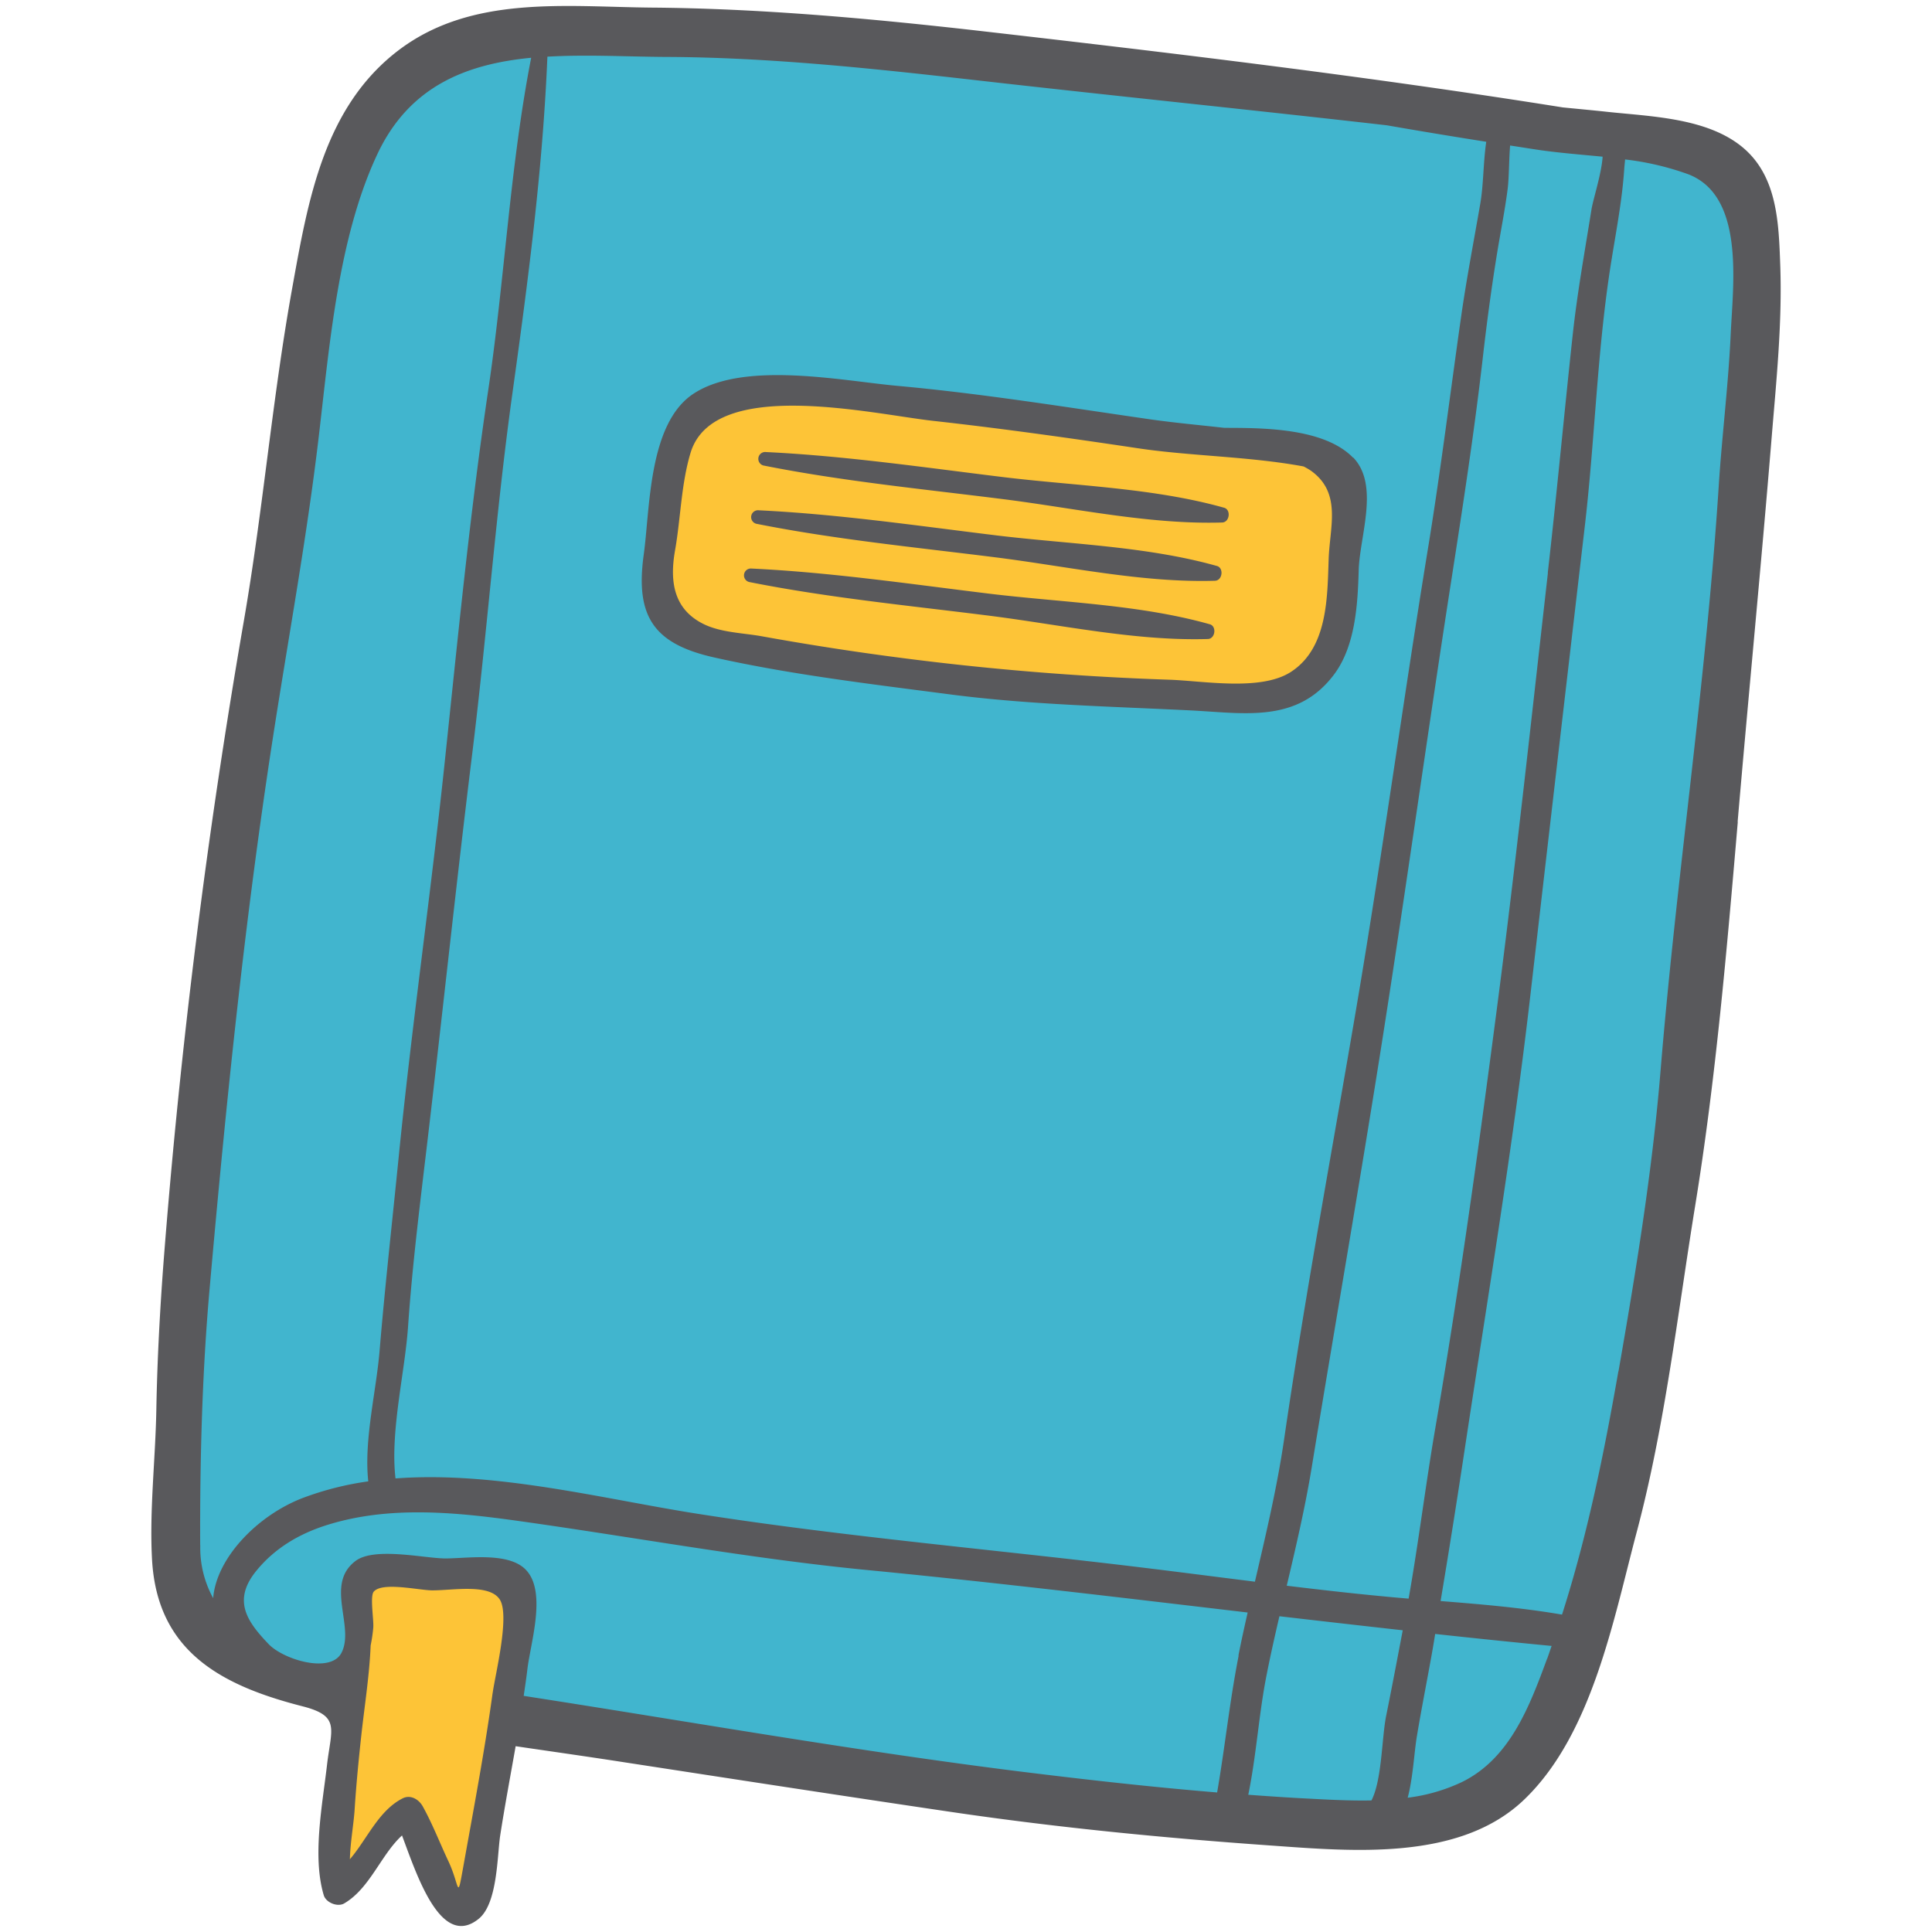
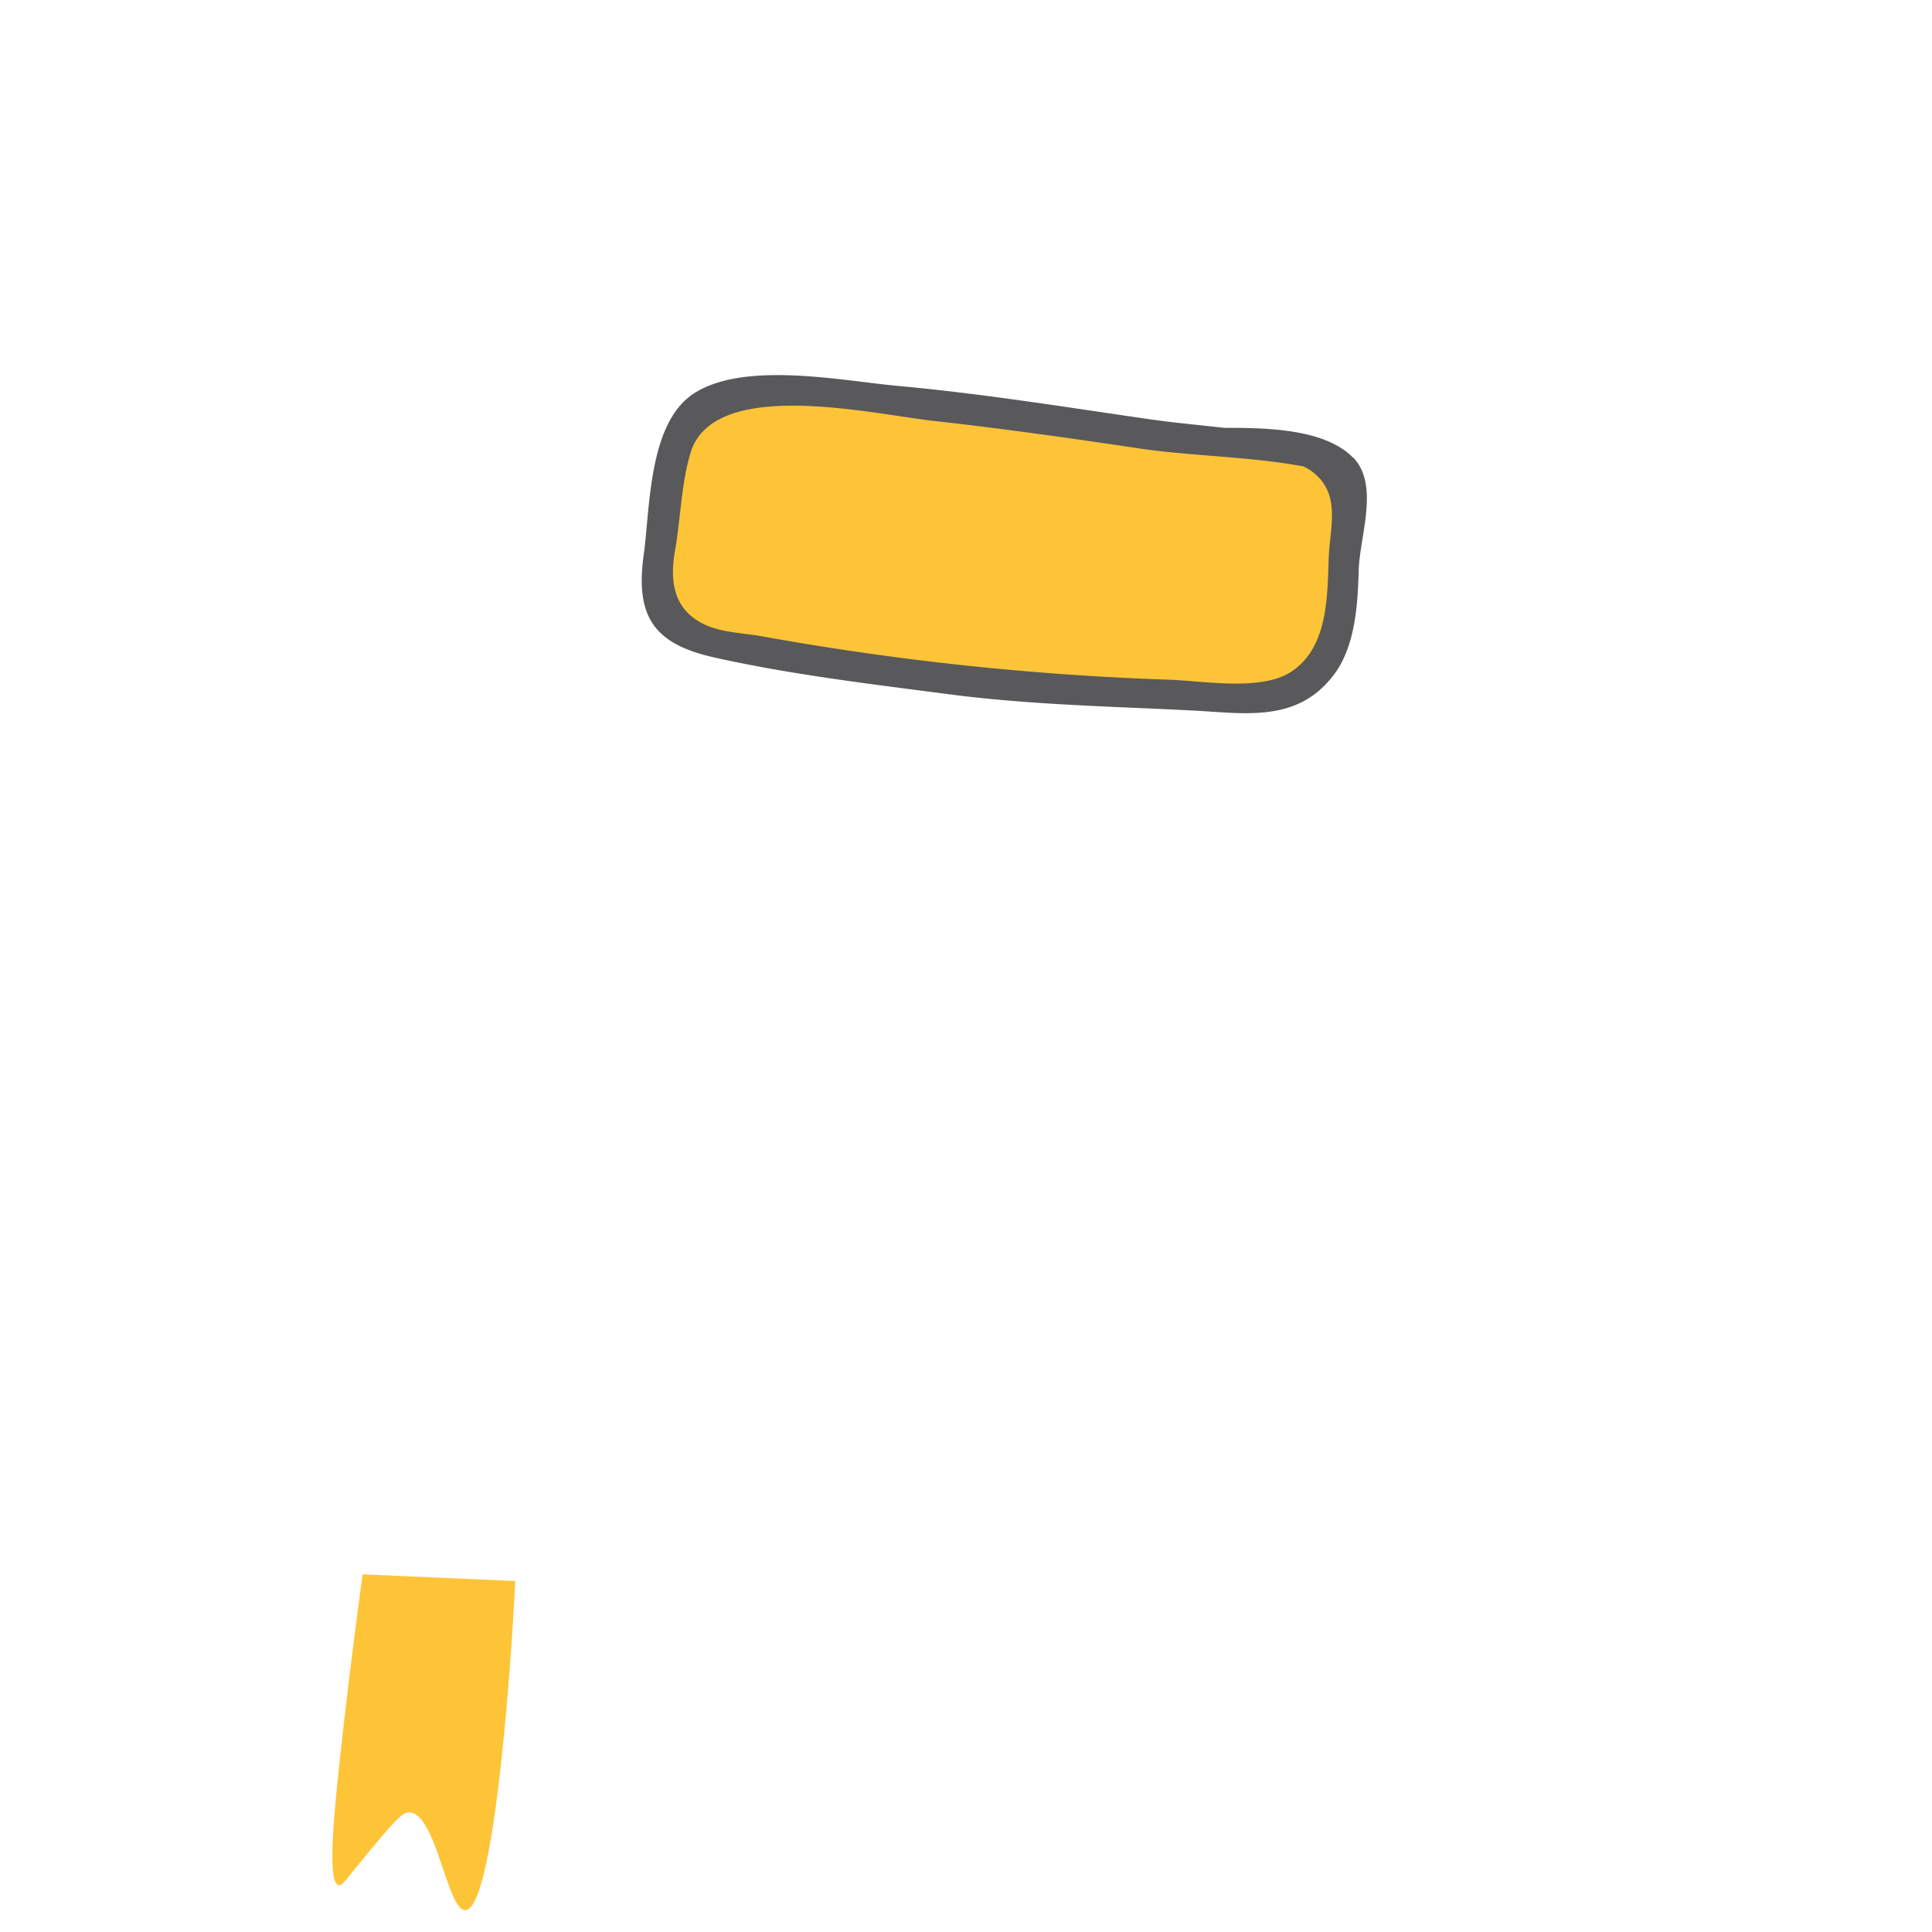
<svg xmlns="http://www.w3.org/2000/svg" id="Layer_1" data-name="Layer 1" viewBox="0 0 600 600">
  <defs>
    <style>.cls-1{fill:#41b5ce;}.cls-2{fill:#fdc437;}.cls-3{fill:#59595c;}</style>
  </defs>
  <title>12</title>
-   <path class="cls-1" d="M109.92,44c6.83-9.72,19.33-24.34,39.15-32S187,7.39,194.76,8.4C262,17.15,330,18.5,397,28.67c29.09,4.41,71.49,10.5,123.58,16.69l14.31,5.56,11.52,25.43q-.91,14.87-2,29.81a3529.41,3529.41,0,0,1-51.27,398.57l-20.26,41.13-23.84,17.88-37,3.57-256-34q2.61-17.73,5.21-35.47l-6.7-9.24-36.51-1.34-6.85,5.37q-1.5,16.17-3,32.33a52,52,0,0,1-53.19-34.57A2304.62,2304.62,0,0,1,73.56,250.21C83.22,175.81,95.86,106.88,109.92,44Z" />
  <path class="cls-2" d="M112.61,488.93,160,491c-.17,3.75-.46,9.21-.89,15.79-.69,10.39-5.68,86.13-14.6,86.43-5.7.2-9-30.53-17.59-30.4-2.13,0-5.72,4.3-12.81,12.82-6.92,8.31-7.81,10.12-8.94,9.83-3.42-.85-1.92-19,1.19-46.49C108.71,518.07,111,500.84,112.61,488.93Z" />
  <path class="cls-2" d="M212.15,137.4a26.45,26.45,0,0,1,6.33-8.94c5.18-4.72,11.55-6.5,20.27-7.3a101.15,101.15,0,0,1,30.32,1.69c24.09,5.91,49.27,5.74,73.82,9.24,13.51,1.92,33.61,4.7,58.51,7.84l10.33,2.39,6.36,8.74q-.16,5.92-.4,11.92-.69,17.69-2,34.57l-8.35,11.53L392.26,217a847.58,847.58,0,0,1-94.57-6c-29.71-3.56-57.09-8.44-81.86-13.91l-8.75-7.95a64.14,64.14,0,0,1,5.07-51.81Z" />
-   <path class="cls-3" d="M502.6,425.87c-4.46,25.52-9.6,50.9-17.5,75.56-12.53-2.15-25.08-3.2-37.71-4.21,2.64-15.77,5.14-31.53,7.53-47.39C462,403,469.87,356.06,475.28,309q8.34-72.35,16.81-144.84c3.18-26.93,3.86-54.19,8-81,1.56-10.1,3.6-20.13,4.31-30.36.07-1.12.2-2.21.29-3.28a87,87,0,0,1,19.7,4.63c17.5,6.84,13.81,34.1,13.1,49.55-.72,15.66-2.68,31.26-3.7,46.91-3.9,60.73-13.09,121.19-18.08,181.83-2.57,31.27-7.67,62.5-13.07,93.43m-22.16,89.21c-5.46,14.8-11.5,31-26.46,38.35a55.23,55.23,0,0,1-16.85,4.87c1.65-6.17,2-13.93,2.84-19,1.51-9.09,3.33-18.11,4.92-27.17.28-1.57.52-3.13.78-4.69,12.06,1.31,24.09,2.56,36.16,3.72-.47,1.33-.9,2.65-1.39,4m.23-337.18c-5.14,45.34-10,90.58-15.91,135.82-5.66,43.31-11.71,87-19.1,130-3,17.53-5.14,35.15-8.24,52.67-2.7-.23-5.4-.46-8.1-.73-9.94-.94-19.84-2.08-29.75-3.28,2.87-12.16,5.72-24.34,7.74-36.65,7.33-44.81,15.14-89.51,22.18-134.37,7.3-46.6,13.75-93.33,21-140,3.66-23.53,7.3-47,10-70.65,1.25-10.88,2.7-21.74,4.47-32.56,1.07-6.48,2.36-12.93,3.2-19.44.46-3.49.4-8.94.78-13.6,3.18.48,6.36,1,9.56,1.47,6.09.85,12.62,1.37,19.17,2-.33,5.29-3,13.35-3.47,16.45-2.06,12.91-4.38,25.66-5.8,38.68-2.68,24.69-4.95,49.41-7.76,74.08M425.92,559.14c-7.42.15-14.86-.33-21.8-.68-5.49-.3-11-.68-16.46-1.08,2.54-12.28,3.28-25.2,5.74-37.44,1.18-6,2.54-12,3.93-18q19.14,2.22,38.3,4.36c-1.68,8.85-3.35,17.69-5.14,26.53-1.4,6.94-1.28,19.92-4.57,26.31M389.66,491.2c-11.15-1.39-22.29-2.84-33.43-4.2-46.43-5.69-93.23-9.63-139.45-16.86-29.21-4.57-62.83-13.34-93.95-11-1.71-14.6,2.93-32.91,3.9-47.2,1.36-19.69,3.91-39.66,6.22-59.27,4.69-39.78,8.9-79.66,13.8-119.38,4.55-37.1,7.25-74.3,12.42-111.39C164,87.25,168.55,52.59,170,17.6c12.1-.7,24.69,0,36.46.08,32.05.09,64.84,3.61,96.67,7.23,42.47,4.83,85,9.14,127.54,14q15.44,2.69,30.9,5.12c-.95,6.39-.82,13.26-1.88,19.37-2.05,11.82-4.32,23.57-6,35.47-3.33,23.39-6.22,46.83-10,70.13-7.81,47.68-14.26,95.57-22.33,143.19-7.62,44.95-16,89.73-22.57,134.82-2.18,14.9-5.66,29.53-9.06,44.19m-5.06,23c-2.78,14.08-4.24,28.38-6.68,42.47-20-1.65-40-3.89-60-6.36-51.93-6.45-103.6-15.62-155.35-23.64.4-2.75.82-5.49,1.14-8.24.93-8,6-23.75-.26-30.69-5.28-5.91-18.27-3.75-25.18-3.75-6.4,0-22-3.66-27.91.77-9.65,7.25-.19,20.34-4.36,28.5-3.37,6.62-18.06,2.18-22.68-2.7C77.06,503.9,72,497.29,79.47,488c5.86-7.28,13.69-11.82,22.5-14.52,18.42-5.67,38.05-4,56.89-1.43,36.88,5.09,73.43,11.94,110.49,15.54,39.44,3.82,78.77,8.56,118.12,13.19-1,4.44-2,8.92-2.87,13.39M153,525.7c-2.5,18.21-6,36.57-9.24,54.67-1.84,10.24-1,5.15-4.48-2.3-2.67-5.66-4.95-11.62-8-17.1-1.18-2.13-3.76-3.73-6.23-2.48-7.5,3.81-11,12.62-16.39,18.92.13-5.27,1.19-11,1.47-15.4.51-8,1.3-16,2.18-24,1-8.84,2.43-18,2.8-27a50.61,50.61,0,0,0,.81-5.5c.21-2.44-1.08-9.74.15-11.21,2.67-3.14,14.26-.37,18.25-.4,6.41,0,17.66-2.13,20.88,2.83s-1.39,23.22-2.19,29M62.17,479.92c-.11-26.17.6-53.54,2.92-79.61,5.06-57.24,10.86-114.19,19.63-171C89.55,198,95.3,167,99,135.53c3.33-28.14,6-61.67,18.16-87.59,10-21.39,28-28.09,47.8-30-6.58,33.73-8.25,69-13.3,103-5.8,38.93-9.53,77.9-13.68,117-4.28,40.42-10.1,80.72-14.14,121.16-2,20.08-4.26,40.12-5.94,60.21-1,12.56-4.94,27.85-3.53,40.74a94.82,94.82,0,0,0-20.26,5.13c-14.07,5.36-26.91,18.61-27.91,31.14a32.44,32.44,0,0,1-4-16.46M539.64,255.21c3.41-39.67,7.27-79.25,10.53-118.92,1.48-18.06,3.35-35.88,2.7-54-.48-13.16-.88-27.82-12-36.8s-28.52-9.32-42-10.79c-4.51-.49-9-.89-13.5-1.34-60.78-9.69-122-17-183.13-24-33-3.72-66.57-6.73-99.73-7-26.74-.23-56-4-78.72,13.24-23.22,17.64-28.14,46.69-33,73.65-6.23,34.41-9.1,69.25-15.08,103.7Q58.6,291.63,50.83,391.44c-1.17,15.46-2,30.88-2.28,46.38s-2.18,31.28-1.33,46.57c1.61,28.35,21.25,39,46.71,45.51,11.91,3.05,8.93,6.92,7.62,18.28-1.43,12.39-4.6,28.39-1,40.41.69,2.3,4.29,3.74,6.35,2.53,8-4.69,11.39-15.1,17.95-21.1,4.54,12.06,12,35.41,23.81,25.89,5.92-4.8,5.72-19.63,6.69-25.94,1.44-9.26,3.17-18.46,4.79-27.67,11.31,1.67,22.62,3.26,33.79,5,33.82,5.2,67.66,10.42,101.5,15.42,32.82,4.84,65.87,8.07,98.94,10.4,25.46,1.8,58.94,5,79-14.26,21.17-20.32,27.74-56.12,35-83.34,8.75-33,12.64-67.6,18.12-101.3,6.37-39.15,9.81-79.46,13.2-119" />
  <path class="cls-3" d="M400.93,208.65c-9.36,6.09-27.23,2.79-37.86,2.44a876.11,876.11,0,0,1-126.72-13.53c-5.72-1-12.4-1.13-17.71-3.69-9.44-4.59-10.71-13.24-9-22.93,1.75-9.89,1.9-20.69,4.83-30.34,7.19-23.64,56.35-12,75.41-9.89,21.25,2.36,42.33,5.33,63.45,8.49,16.43,2.47,34.67,2.53,51.51,5.66a23.82,23.82,0,0,1,2.22,1.28c9.72,6.91,5.91,17.44,5.57,27.44-.42,12-.28,27.65-11.7,35.07m19.29-66.5c-9-9.29-28.13-9.26-40-9.28-7.9-.88-15.72-1.6-23.08-2.65-26.13-3.77-52.13-8-78.47-10.39-17.2-1.57-47.68-7.87-63.34,2.47-14,9.28-13.42,35.58-15.41,49.93-2.66,19.2,3.05,27.79,22.11,32,23.82,5.31,48.67,8.24,72.85,11.4,24.79,3.24,50,3.75,75,5,16.62.84,32.91,4,44.3-11,6.77-8.88,7.47-21.94,7.78-32.57s6.52-26.43-1.73-35" />
-   <path class="cls-3" d="M380.11,157.67c-21.75-6.12-45.79-6.76-68.21-9.46-24.58-3-49.29-6.63-74-7.82a2.13,2.13,0,0,0-.53,4.23c24.31,4.83,49.15,7.25,73.73,10.34,22.36,2.79,45.92,8,68.46,7.31,2.33-.08,2.81-4,.57-4.6" />
-   <path class="cls-3" d="M377.89,175.76c-21.76-6.12-45.8-6.76-68.22-9.46-24.58-3-49.28-6.63-74-7.82a2.13,2.13,0,0,0-.53,4.23c24.3,4.83,49.15,7.25,73.73,10.34,22.35,2.79,45.92,8,68.46,7.31,2.33-.08,2.81-4,.57-4.6" />
-   <path class="cls-3" d="M375.67,193.86c-21.76-6.13-45.8-6.76-68.22-9.46-24.58-3-49.28-6.64-74-7.83a2.13,2.13,0,0,0-.53,4.23c24.3,4.83,49.15,7.25,73.73,10.34,22.35,2.79,45.92,8,68.46,7.31,2.33-.07,2.81-4,.57-4.59" />
</svg>